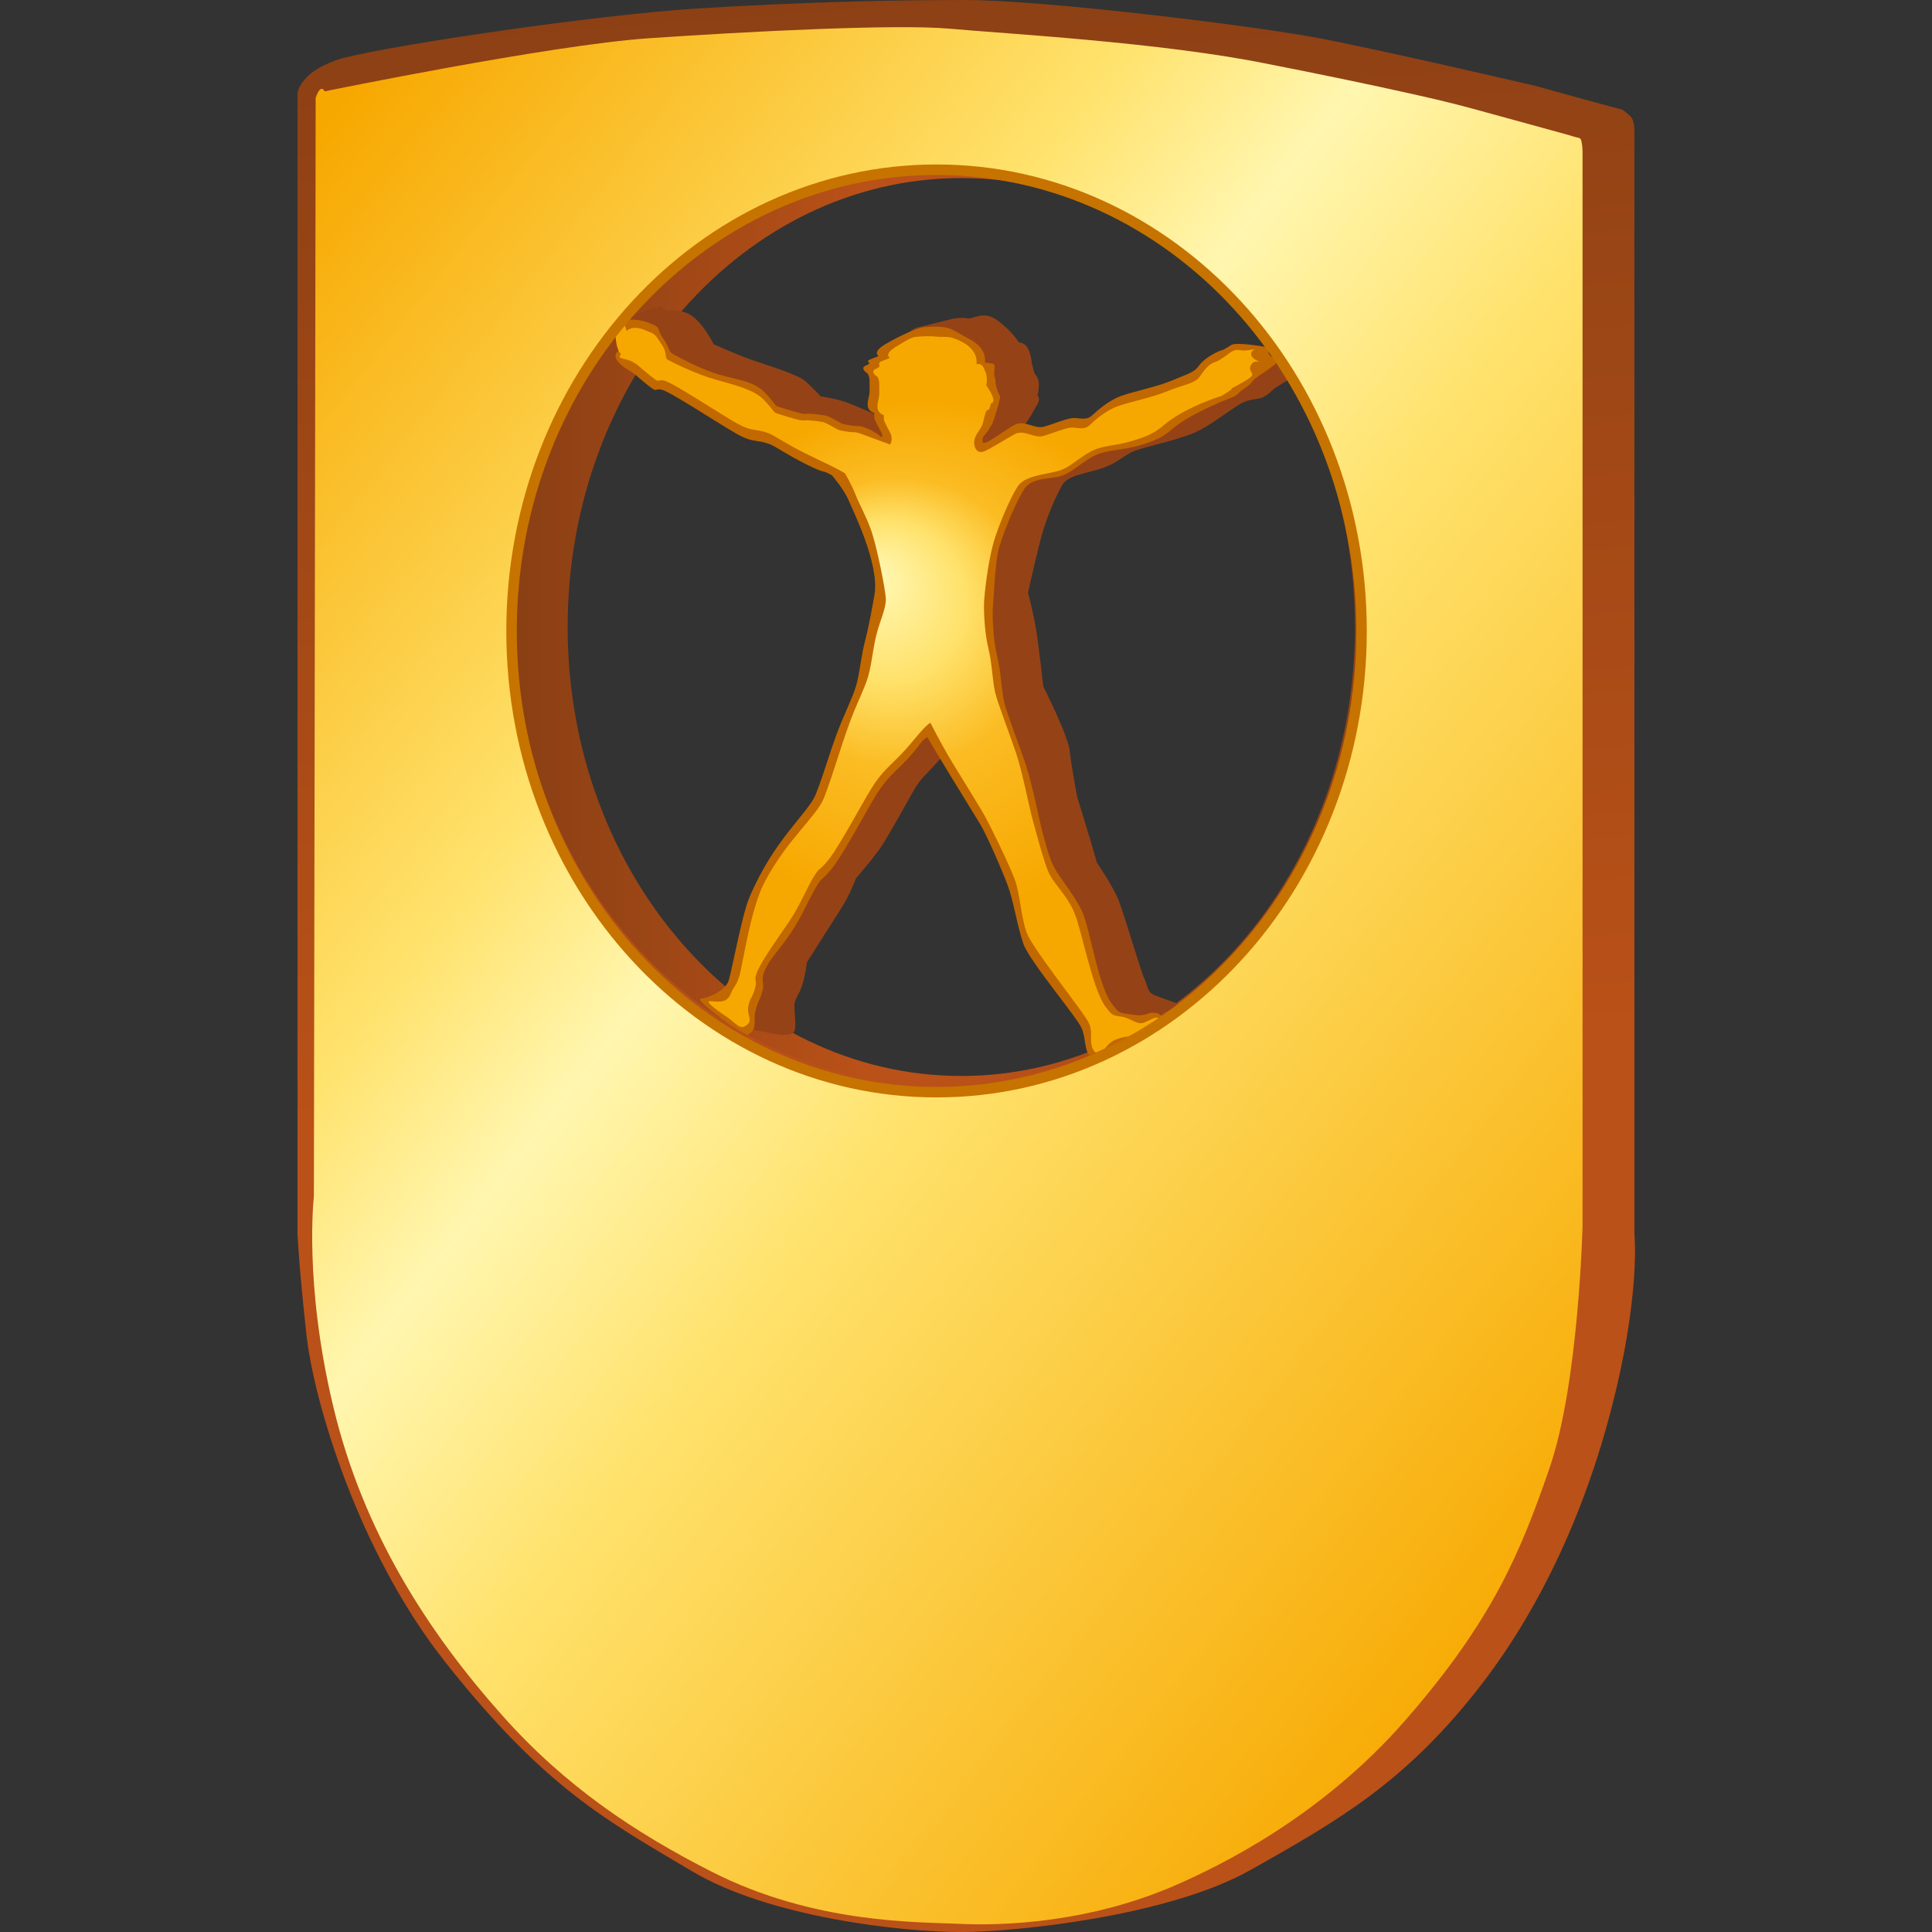
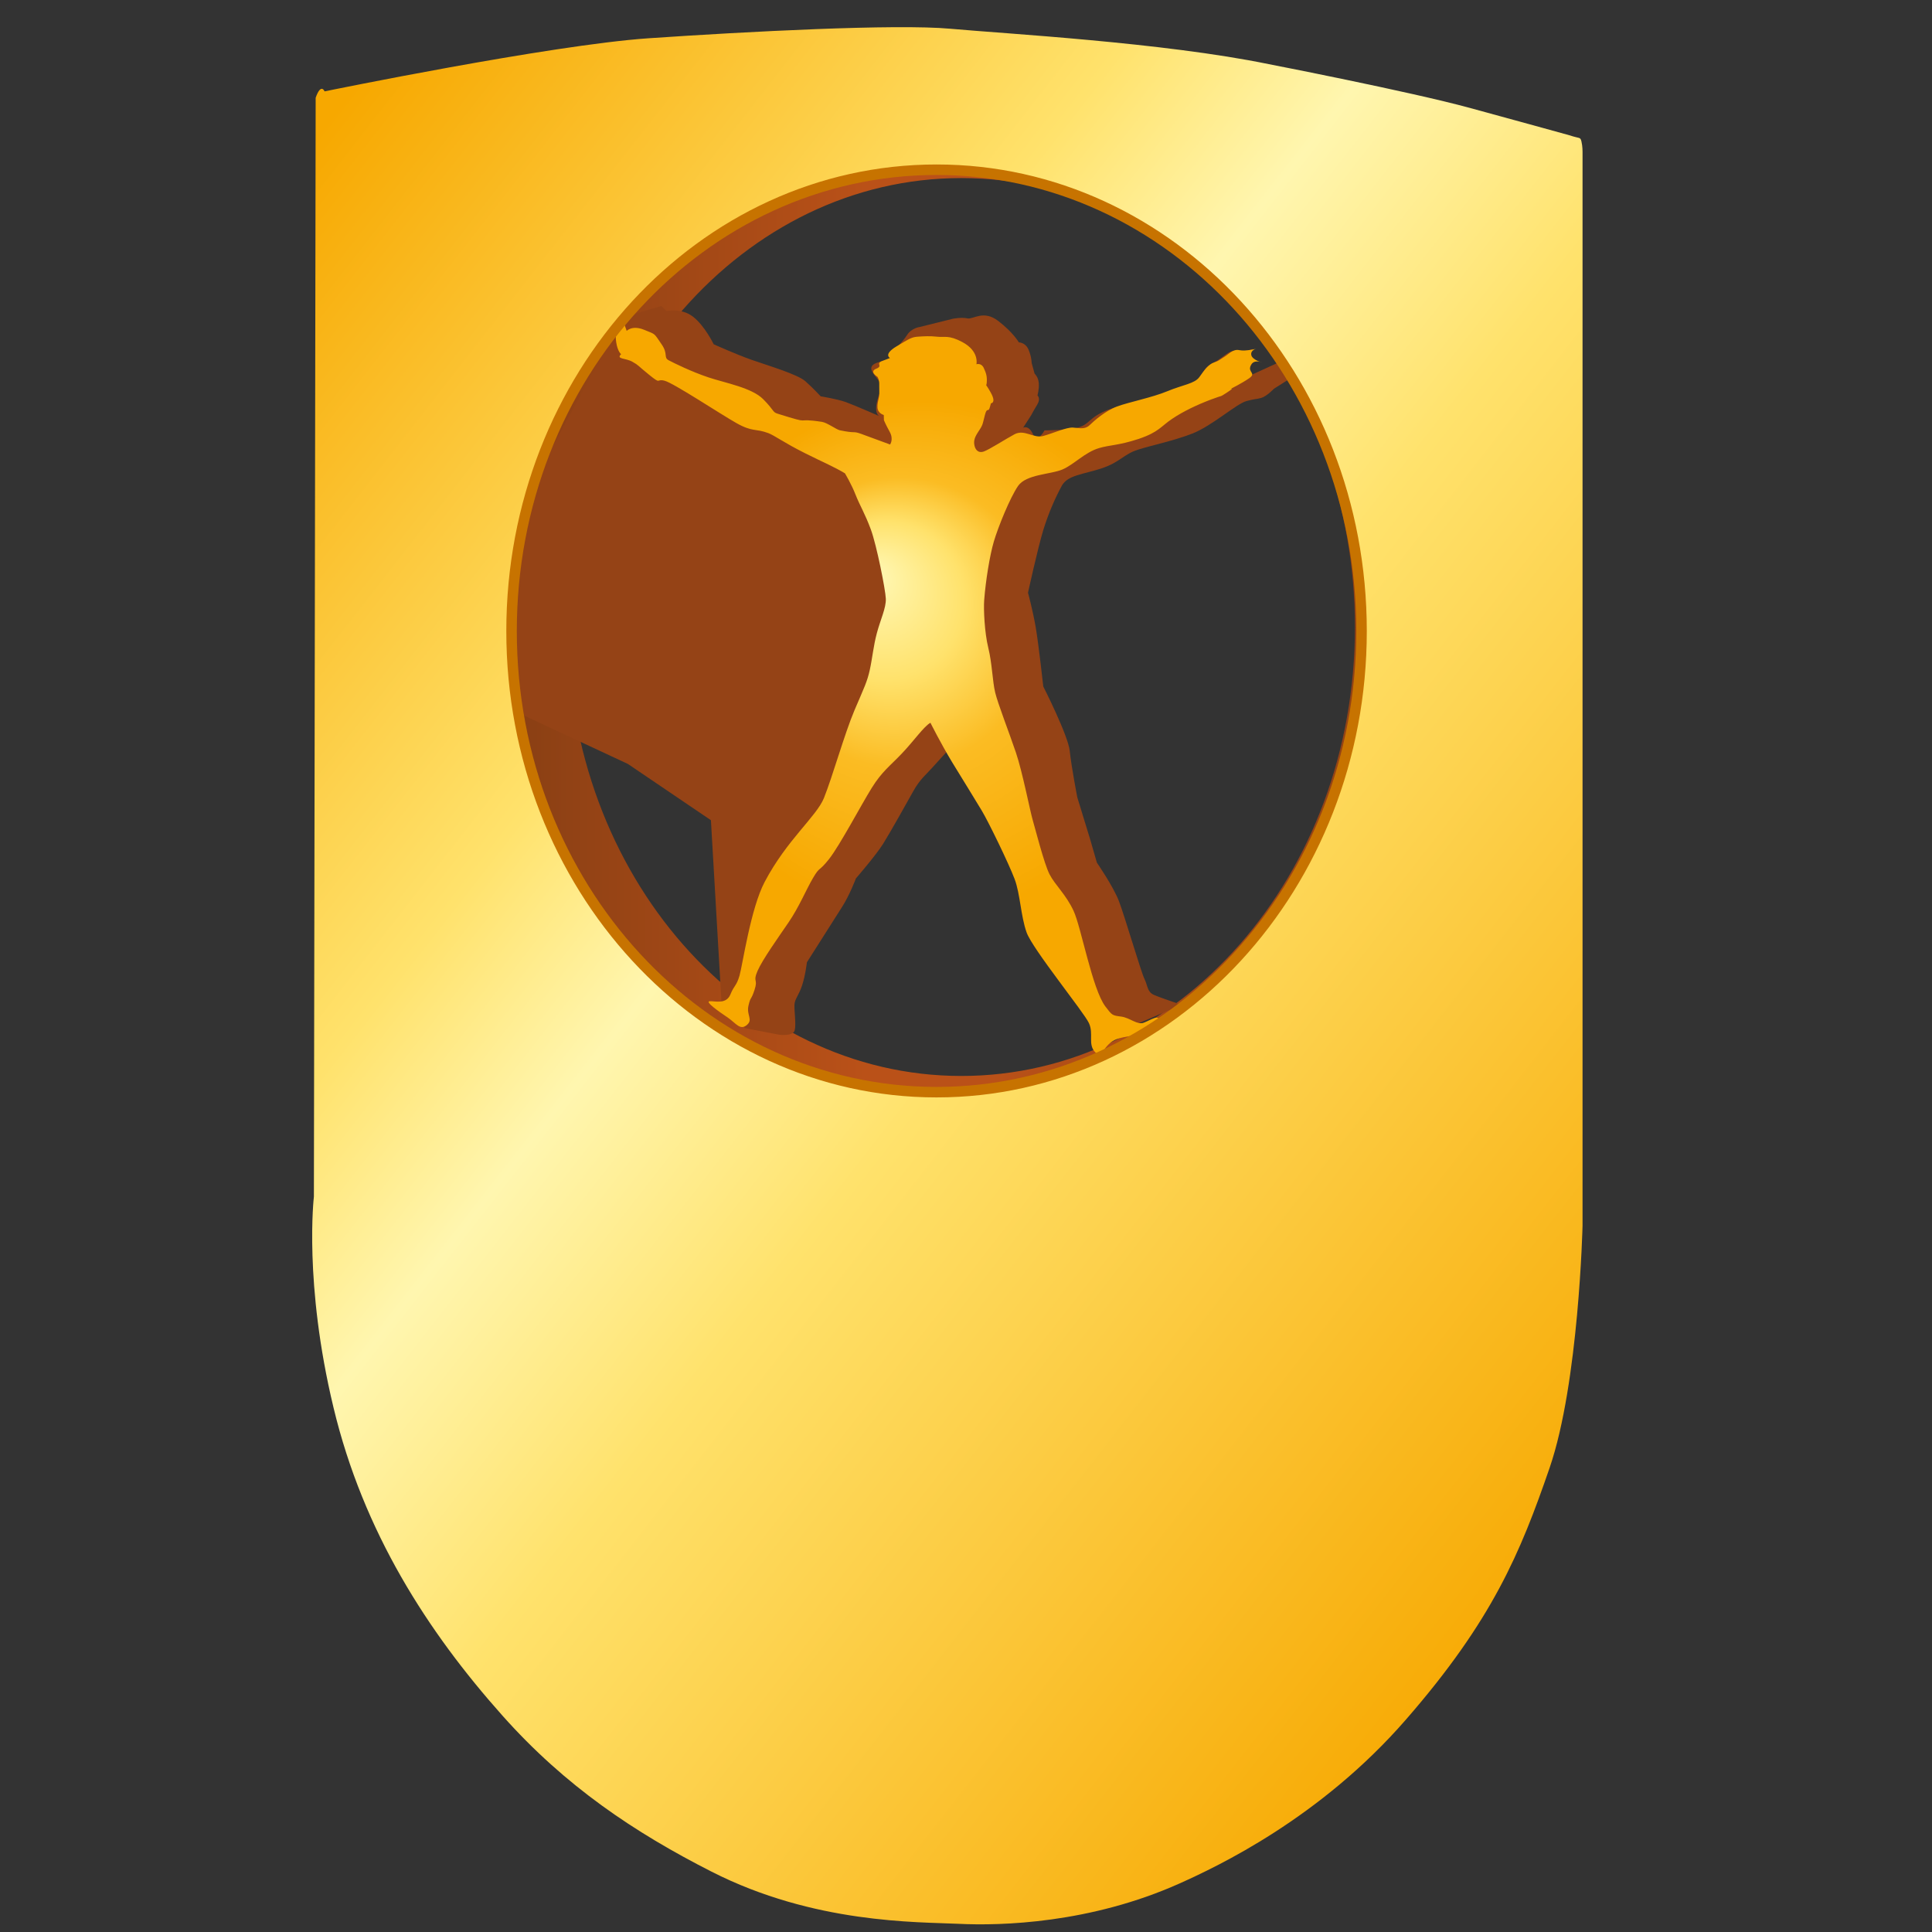
<svg xmlns="http://www.w3.org/2000/svg" version="1.1" id="Слой_1" x="0px" y="0px" viewBox="0 0 558 558" style="enable-background:new 0 0 558 558;" xml:space="preserve">
  <rect x="0" y="0" width="558" height="558" fill="#333333" stroke="none" />
  <style type="text/css">
	.st0{fill:url(#SVGID_1_);}
	.st1{fill:#954316;}
	.st2{fill:#C26800;}
	.st3{fill:url(#SVGID_2_);}
	.st4{fill:url(#SVGID_3_);}
	.st5{fill:url(#SVGID_4_);}
	.st6{fill:none;stroke:#C77300;stroke-width:3.033;}
</style>
  <linearGradient id="SVGID_1_" gradientUnits="userSpaceOnUse" x1="147.746" y1="182.241" x2="393.239" y2="182.241">
    <stop offset="0" style="stop-color:#893F14" />
    <stop offset="0.417" style="stop-color:#BA5118" />
    <stop offset="0.564" style="stop-color:#BA5118" />
    <stop offset="1" style="stop-color:#914215" />
  </linearGradient>
  <path class="st0" d="M270.5,49.04c-67.8,0-122.75,59.64-122.75,133.2c0,73.56,54.95,133.19,122.75,133.19  c67.79,0,122.74-59.63,122.74-133.19C393.24,108.68,338.28,49.04,270.5,49.04z M277.65,310.76c-62.79,0-113.7-58.04-113.7-129.66  c0-71.6,50.91-129.67,113.7-129.67c62.79,0,113.68,58.06,113.68,129.67C391.33,252.72,340.44,310.76,277.65,310.76z" />
-   <path class="st1" d="M180.05,91.62l10.93-3.23l1.54,1.46c0,0,4.18-1.01,7.6,1.59c3.4,2.59,6.01,7.99,6.01,7.99s6.19,2.81,10.94,4.49  c4.76,1.68,13.24,4.16,15.54,6.19c2.29,2.03,4.42,4.36,4.42,4.36s4.72,0.75,7.26,1.66c2.55,0.93,9.67,4.05,9.67,4.05  s-1.43-0.57-0.72-3.87c0.72-3.3,1.69-3.92,0.94-5.69c-0.75-1.77-4.71-4.48-0.94-5.84c3.78-1.38,3.75-0.28,4.7-2.49  c0.96-2.24,2.74-3.47,4.03-5.52c1.3-2.05,3.66-2.33,3.66-2.33l9.59-2.38c0,0,2.46-0.49,4.16-0.11c1.69,0.39,4.66-2.58,8.99,0.79  c4.35,3.37,5.89,6.14,5.89,6.14s1.95,0,2.83,2.17c0.9,2.19,0.86,3.73,0.86,3.73l0.86,3.13c0,0,1.07,0.94,1.21,2.72  c0.14,1.8-0.38,3.58-0.38,3.58s1.04,0.85-0.07,2.66c-1.11,1.81-1.76,3.08-1.76,3.08l-2.31,3.57c0,0,1.59-0.87,2.86,1.91  c1.27,2.79,3.32-1.14,3.32-1.14s5.32,0.05,9.16-0.69c3.83-0.75,3.53-3.13,9.26-5.26c5.73-2.16,17.65-3.9,20.28-5.64  c2.63-1.75,3.91-1.08,6.07-3.82c2.16-2.74,1.21-2.59,4.17-4.18c2.96-1.61,4.25-3.71,6.61-3.35c2.36,0.34,4.76-0.58,4.76-0.58  s-2.29,1.3-1.59,2.33c0.69,1.07,2.19,1.37,2.19,1.37s-0.41-0.69-1.36,1.14c-0.94,1.81-0.24,2.87-0.24,2.87l9.07-4.15l2.35,5.12  l-4.45,2.81c0,0-2.16,2.27-3.74,2.68c-1.59,0.44-1.4,0.13-4.24,0.9c-2.84,0.77-10.02,7.21-15.59,9.37  c-5.57,2.16-11.54,3.33-15.71,4.66c-4.17,1.31-5.14,3.6-10.47,5.38c-5.34,1.78-9.82,1.92-11.54,5.05c-1.71,3.13-3.76,7.62-5.35,12.8  c-1.59,5.2-4.41,18.09-4.41,18.09s1.37,5.02,2.24,10.04c0.85,5.01,2.17,17.03,2.17,17.03s7.2,14.17,7.65,18.65  c0.45,4.47,2.18,13.39,2.18,13.39l3.72,12.14l1.93,6.7c0,0,4.73,6.84,6.37,11.12c1.66,4.32,6.44,20.66,7.38,22.48  c0.92,1.82,0.76,3.76,2.75,4.61c1.99,0.88,8.01,2.86,8.01,2.86l-20.23,8.66l-43.27-86.39c0,0-5.17,5.44-7.85,8.46  c-2.68,3.03-4.19,3.99-6.23,7.65c-2.04,3.67-6.62,11.85-8.74,15.23c-2.14,3.37-7.79,9.89-7.79,9.89s-1.8,4.82-4.03,8.29  c-2.23,3.51-10.12,15.93-10.12,15.93s-0.44,3.89-1.41,6.73c-0.96,2.88-2.08,3.8-2.18,5.52c-0.1,1.69,0.52,5.63,0.07,7.39  c-0.47,1.8-4.4,1.29-4.4,1.29l-9.97-1.92l-6.79-7.62l50.88-93.8l-3.04-52.43l-23.98-16.25l-46.76-21.81l-5.68-13.82" />
-   <path class="st2" d="M176.43,93.71l2.65-1.24l2.08-0.08c0,0,2.93-0.5,6.53,0.97c3.61,1.5,1.52,1.04,3.93,4.52  c2,2.89,1.36,3.7,3.01,4.55c1.66,0.85,6.72,3.66,11.89,5.4c5.2,1.74,10.81,1.94,14.22,5.4c3.4,3.44,2.69,3.83,4.28,4.32  c11.18,3.47,4.27,1.05,13.23,2.43c1.56,0.24,4.3,2.29,5.35,2.51c5.05,1.05,3.74,0.11,6.39,1.08c3.19,1.2,4.39,2.61,4.39,2.61  s1.13,0.41-0.1-1.82c-1.26-2.25-1.73-3.44-1.73-3.44l-0.04-1.59c0,0-1.84-0.46-1.91-2.35c-0.06-1.85,0.66-2.62,0.56-4.74  c-0.09-2.11,0.24-2.82-0.54-4.34c0,0-2.61-1.55-0.39-2.4c2.23-0.88-0.95-0.91,1.3-1.78c2.25-0.87,2.25-0.87,2.25-0.87  s-2.06-1.08,1.94-3.45c4-2.39,9.47-4.79,11.21-4.92c1.74-0.1,3.65-0.24,5.82,0.05c2.18,0.27,3.37,1.37,7.46,3.53  c5.18,2.75,4.23,6.65,4.23,6.65s0,0,2.06,0.28c1.55,0.18,0.08,2.32,0.89,4.27c0.27,0.62-0.23,2.01,1.44,5.21  c0.38,0.74-4.32,14.62-1.84,5.38c0.17-0.69,0.36,1.49-1.53,4.39c-1,1.53-1.87,1.73-1.68,3.35c0.2,1.65,6.23-3.28,9.19-4.86  c2.96-1.58,5.71,1.29,8.58,0.5c2.87-0.81,6.95-2.6,8.85-2.5c1.9,0.11,3.54,0.62,4.96-0.71c1.41-1.3,4.72-4.29,8.27-5.6  c3.54-1.33,10.33-2.61,14.98-4.57c4.63-1.94,6.31-2.27,7.72-4.29c1.41-1.98,4.66-3.78,6.24-4.31c1.58-0.5,1.6-0.76,3.06-1.62  c1.45-0.91,9.52,0.5,9.52,0.5s0.92,0.17,1.22,1.62c0.3,1.43,2.1,1.85,2.1,1.85s2.3-0.47,0,1.43c-1.71,1.43-3.14,2.3-5.32,3.84  c-2.17,1.54-1.22,1.66-3.73,3.32c-2.51,1.61-0.88,1.58-4.94,3.12c-4.06,1.57-10.03,4.44-13.42,6.71c-3.35,2.24-3.96,3.99-10.01,6.02  c-6.05,2-9.47,1.73-12.88,2.75c-4.24,1.27-7.42,4.89-10.91,6.39c-3.48,1.46-8.92,0.41-11.34,3.91c-2.41,3.53-5.95,12.33-7.22,16.57  c-1.27,4.28-1.5,11.86-1.94,17.6c-0.21,2.61,0.08,9.67,1.23,14.27c1.15,4.61,1.23,9.96,2.06,13.34c0.82,3.4,4.28,12.27,6.2,17.92  c1.89,5.65,4.24,17.6,4.95,20.02c0.75,2.41,1.52,6.27,3.15,9.51c1.66,3.24,5.87,7.99,8.17,12.91c2.3,4.91,4.62,21.45,8.56,26.61  c2.03,2.67,2.03,2.67,4.73,3.03c2.7,0.39,3.8,0.63,5.77-0.12c1.99-0.77,4.84,0.17,4.49,2.62c-0.38,2.48,0,3.33-3.54,4.3  c-3.54,0.95-6.34,0.95-9.02,1.91c-4.04,1.49-6.23,6.23-8.43,3.86c-2.18-2.35-1.28-5.41-2.75-8.62  c-1.47-3.24-14.95-19.17-16.73-24.17c-1.78-5.01-2.86-12.46-4.57-17c-1.71-4.54-5.82-14.04-7.88-17.52  c-2.09-3.48-5.25-8.53-8.78-14.33c-3.54-5.81-6.55-10.89-6.55-10.89c-1.89,0.98-2.15,2.55-5.7,6.28c-3.55,3.75-5.89,5.29-9.01,10.29  c-3.07,4.98-9.49,17.14-12.74,21.23c-3.23,4.09-2.61,1.97-4.79,5.67c-2.17,3.71-4.1,8.57-7.3,13.26c-3.21,4.68-5.88,7.16-7.38,10.6  c-1.5,3.45,0.24,3.21-0.88,6.59c-1.11,3.42-1.13,2.29-1.83,5.2c-0.68,2.9,0.53,4.7-1.47,6.36c-2.01,1.64-3.24-0.62-5.72-2.27  c-2.46-1.67-10.25-7.57-8.65-7.65c1.61-0.07,7.2-2.16,8.14-5.34c0.93-3.2,3.87-18.91,5.83-23.62c7.05-17.01,17.04-24.53,19.3-30.12  c2.64-6.59,4.55-14.14,7.52-21.16c2.99-6.99,3.81-8.5,4.61-12.12c0.78-3.6,1.06-7.09,2.11-11.04c1.05-3.94,2.22-10.49,2.69-13.17  c1.6-8.97-6.28-24.52-7.46-27.41c-1.17-2.94-4.76-7.16-4.76-7.16c-3.5-2.05-1.03,0-7.26-3.12c-6.22-3.12-9.03-5.27-10.89-5.98  c-3.87-1.42-4.6-0.18-9.51-2.99c-4.93-2.78-18.94-12.03-21.49-12.67c-2.56-0.6-0.82,1.31-4.54-1.69c-3.73-3.04-3-2.78-5.07-3.94  c-2.06-1.17-4.93-3.65-3.35-5.24c1.57-1.56-0.47-0.62,1.57-1.56c2.06-0.95-3.16-3-3.16-3s-1.9-2.46,0.92-1.43  C180.42,96.76,176.43,93.71,176.43,93.71z" />
+   <path class="st1" d="M180.05,91.62l10.93-3.23l1.54,1.46c0,0,4.18-1.01,7.6,1.59c3.4,2.59,6.01,7.99,6.01,7.99s6.19,2.81,10.94,4.49  c4.76,1.68,13.24,4.16,15.54,6.19c2.29,2.03,4.42,4.36,4.42,4.36s4.72,0.75,7.26,1.66c2.55,0.93,9.67,4.05,9.67,4.05  s-1.43-0.57-0.72-3.87c0.72-3.3,1.69-3.92,0.94-5.69c-0.75-1.77-4.71-4.48-0.94-5.84c3.78-1.38,3.75-0.28,4.7-2.49  c0.96-2.24,2.74-3.47,4.03-5.52c1.3-2.05,3.66-2.33,3.66-2.33l9.59-2.38c0,0,2.46-0.49,4.16-0.11c1.69,0.39,4.66-2.58,8.99,0.79  c4.35,3.37,5.89,6.14,5.89,6.14s1.95,0,2.83,2.17c0.9,2.19,0.86,3.73,0.86,3.73l0.86,3.13c0,0,1.07,0.94,1.21,2.72  c0.14,1.8-0.38,3.58-0.38,3.58s1.04,0.85-0.07,2.66c-1.11,1.81-1.76,3.08-1.76,3.08l-2.31,3.57c0,0,1.59-0.87,2.86,1.91  c1.27,2.79,3.32-1.14,3.32-1.14s5.32,0.05,9.16-0.69c3.83-0.75,3.53-3.13,9.26-5.26c5.73-2.16,17.65-3.9,20.28-5.64  c2.63-1.75,3.91-1.08,6.07-3.82c2.16-2.74,1.21-2.59,4.17-4.18c2.96-1.61,4.25-3.71,6.61-3.35c2.36,0.34,4.76-0.58,4.76-0.58  s-2.29,1.3-1.59,2.33c0.69,1.07,2.19,1.37,2.19,1.37s-0.41-0.69-1.36,1.14c-0.94,1.81-0.24,2.87-0.24,2.87l9.07-4.15l2.35,5.12  l-4.45,2.81c0,0-2.16,2.27-3.74,2.68c-1.59,0.44-1.4,0.13-4.24,0.9c-2.84,0.77-10.02,7.21-15.59,9.37  c-5.57,2.16-11.54,3.33-15.71,4.66c-4.17,1.31-5.14,3.6-10.47,5.38c-5.34,1.78-9.82,1.92-11.54,5.05c-1.71,3.13-3.76,7.62-5.35,12.8  c-1.59,5.2-4.41,18.09-4.41,18.09s1.37,5.02,2.24,10.04c0.85,5.01,2.17,17.03,2.17,17.03s7.2,14.17,7.65,18.65  c0.45,4.47,2.18,13.39,2.18,13.39l3.72,12.14l1.93,6.7c0,0,4.73,6.84,6.37,11.12c1.66,4.32,6.44,20.66,7.38,22.48  c0.92,1.82,0.76,3.76,2.75,4.61c1.99,0.88,8.01,2.86,8.01,2.86l-20.23,8.66l-43.27-86.39c0,0-5.17,5.44-7.85,8.46  c-2.68,3.03-4.19,3.99-6.23,7.65c-2.04,3.67-6.62,11.85-8.74,15.23c-2.14,3.37-7.79,9.89-7.79,9.89s-1.8,4.82-4.03,8.29  c-2.23,3.51-10.12,15.93-10.12,15.93s-0.44,3.89-1.41,6.73c-0.96,2.88-2.08,3.8-2.18,5.52c-0.1,1.69,0.52,5.63,0.07,7.39  c-0.47,1.8-4.4,1.29-4.4,1.29l-9.97-1.92l-6.79-7.62l-3.04-52.43l-23.98-16.25l-46.76-21.81l-5.68-13.82" />
  <radialGradient id="SVGID_2_" cx="273.234" cy="199.038" r="100.445" fx="253.124" fy="166.049" gradientTransform="matrix(0.976 0 0 1 4.544 -0.063)" gradientUnits="userSpaceOnUse">
    <stop offset="0.025" style="stop-color:#FFF6AF" />
    <stop offset="0.227" style="stop-color:#FFE26C" />
    <stop offset="0.417" style="stop-color:#FBBC23" />
    <stop offset="0.742" style="stop-color:#F7A800" />
  </radialGradient>
  <path class="st3" d="M180.22,93.37l0.78,2.2c0,0,1.57-1.74,5.06-0.31c3.48,1.42,2.7,0.84,5.04,4.21c1.94,2.81,0.46,3.77,2.05,4.6  c1.61,0.84,6.43,3.23,11.44,4.92c5.01,1.66,12.57,2.99,15.86,6.33c3.29,3.32,2.6,3.69,4.16,4.17c10.79,3.37,4.11,1.03,12.78,2.35  c1.5,0.23,4.15,2.21,5.16,2.43c4.88,1.02,3.6,0.12,6.17,1.04c3.1,1.16,8.35,3.07,8.35,3.07s1.1-1.48-0.11-3.67  c-1.2-2.17-1.66-3.33-1.66-3.33l-0.05-1.53c0,0-1.78-0.43-1.82-2.26c-0.06-1.81,0.62-2.54,0.53-4.58c-0.09-2.04,0.22-2.75-0.52-4.16  c0,0-2.52-1.52-0.37-2.36c2.13-0.85-0.38-1.43,1.78-2.25c2.18-0.84,2.18-0.84,2.18-0.84s-1.99-1.03,1.88-3.35  c3.86-2.32,4.48-2.7,6.17-2.81c1.69-0.12,3.53-0.23,5.63,0.01c2.11,0.26,3.24-0.57,7.2,1.53c5.01,2.64,4.1,6.42,4.1,6.42  s1.39-0.48,2.11,1.06c0.71,1.54,0.98,2.4,0.88,4.09c-0.09,1.72-0.66-0.19,1.11,2.97c2.07,3.66-0.49,3.2-0.49,3.2s1.26-2.03,0.2,1.31  c-0.41,1.3-0.74-0.31-1.34,1.96c-0.61,2.28-0.54,2.78-1.5,4.24c-0.96,1.49-1.8,2.63-1.61,4.2c0.18,1.59,1.1,2.75,2.78,2.17  c1.68-0.61,6.02-3.44,8.87-4.98c2.87-1.51,5.52,1.27,8.28,0.5c2.77-0.76,6.7-2.53,8.55-2.43c1.85,0.13,3.44,0.62,4.8-0.65  c1.36-1.3,4.56-4.17,7.98-5.44c3.42-1.27,9.96-2.53,14.48-4.39c4.49-1.87,7.97-2.2,9.32-4.13c1.36-1.95,2.65-3.68,4.17-4.18  c1.52-0.5,1.54-0.74,2.96-1.61c1.4-0.85,2.55-2.35,4.38-1.96c1.85,0.38,4.82-0.39,4.82-0.39s-1.65,0.43-1.36,1.81  c0.29,1.39,3.1,2.16,3.1,2.16s-2.42-1.11-3.29,0.89c-0.88,1.97,1.71,2.11-0.39,3.62c-2.1,1.47-5.52,3.17-5.52,3.17  s1.55-0.63-0.89,0.95c-2.42,1.57-0.83,0.59-4.76,2.09c-3.93,1.5-7.83,3.33-11.09,5.52c-3.27,2.17-3.83,3.84-9.68,5.81  c-5.86,1.93-8.21,1.7-11.5,2.67c-4.1,1.24-7.18,4.73-10.54,6.17c-3.36,1.43-10.47,1.36-12.81,4.76c-2.33,3.39-5.76,11.88-6.98,16.01  c-1.21,4.1-2.38,11.43-2.8,16.97c-0.2,2.55,0.09,9.35,1.19,13.79c1.1,4.44,1.19,9.6,1.99,12.9c0.79,3.28,4.14,11.85,5.98,17.31  c1.86,5.46,4.12,17.01,4.81,19.34c0.69,2.31,3.3,12.69,4.89,15.81c1.6,3.13,4.75,5.83,6.95,10.57c2.22,4.76,5.4,22.65,9.2,27.64  c1.95,2.57,1.95,2.57,4.56,2.91c2.61,0.36,4.61,2.51,6.52,1.76c1.91-0.7,4.69-2.69,4.31-0.32c-0.36,2.42,0,2.27-3.41,3.21  c-3.41,0.91-6.11,0.94-8.7,1.86c-3.91,1.42-4.18,5.99-6.29,3.72c-2.12-2.3-0.32-5.24-1.74-8.33c-1.41-3.12-16.28-21.37-18.01-26.2  c-1.72-4.84-1.82-11.08-3.48-15.47c-1.66-4.4-7.49-16.42-9.49-19.75c-2-3.35-5.06-8.25-8.48-13.85c-3.41-5.63-6.32-11.49-6.32-11.49  c-1.83,0.96-4.85,5.31-8.29,8.91c-3.43,3.61-5.7,5.13-8.69,9.94c-3,4.82-9.19,16.55-12.31,20.52c-3.12,3.93-2.53,1.9-4.63,5.46  c-2.09,3.57-3.96,8.27-7.06,12.82c-3.09,4.53-7.52,10.72-8.97,14.04c-1.44,3.32,0.23,2.14-0.85,5.43c-1.07,3.27-1.09,1.72-1.75,4.54  c-0.66,2.81,1.43,4.06-0.51,5.66c-1.94,1.6-3.12-0.56-5.51-2.2c-2.39-1.6-6.73-4.63-5.17-4.7c1.54-0.07,4.76,0.96,5.95-1.93  c1.19-2.85,1.72-2.36,2.64-5.44c0.89-3.07,3.21-19.41,7.27-27.09c6.44-12.21,14.94-18.85,17.12-24.23c2.55-6.38,5.93-18.52,8.8-25.3  c2.89-6.77,3.67-8.23,4.44-11.7c0.76-3.47,1.03-6.85,2.05-10.65c1.01-3.83,2.7-7.27,2.58-9.92c-0.11-2.62-2.63-15.37-4.32-19.98  c-1.69-4.59-3.24-7.03-4.42-10.06c-1.19-3.05-3.07-6.17-3.07-6.17c-3.38-2.01-5.63-2.86-11.65-5.87c-6.01-3.01-8.72-5.09-10.51-5.75  c-3.74-1.4-4.45-0.22-9.21-2.9c-4.75-2.69-18.28-11.65-20.76-12.23c-2.48-0.62-0.79,1.23-4.38-1.67c-3.6-2.91-2.9-2.68-4.9-3.81  c-1.98-1.11-4.76-0.69-3.23-2.19c1.52-1.5,1.07-4.36,1.52-1.5c0.46,2.84-2.55,2.85-3.05-2.89C177.62,94.6,180.22,93.37,180.22,93.37  z" />
  <linearGradient id="SVGID_3_" gradientUnits="userSpaceOnUse" x1="262.35" y1="-27.215" x2="310.366" y2="620.359">
    <stop offset="0" style="stop-color:#893F14" />
    <stop offset="0.528" style="stop-color:#BA5118" />
  </linearGradient>
-   <path class="st4" d="M472.05,356.49c0,0-0.01-314.01,0-318.38c0.02-4.35-1.22-4.59-3.47-6.44c0,0-2.57-0.58-25.24-6.9  c0,0-44.83-10.43-62.61-13.79C362.95,7.59,301.99,0,278.72,0c-20.35,0-47.77,0.56-78.67,2.55c-27.1,1.76-84.66,10.03-101.17,14.27  c0,0-6.51,1.81-9.84,5.05c-3.33,3.2-3.12,5.4-3.12,5.4v329.13c0,0,0.47,9.99,2.6,29.18c2.13,19.21,14.94,62.71,40.13,94.53  c28.82,36.38,46.43,45.6,71.25,60.36c22.38,13.29,60.46,17.59,78.18,17.54c14.59-0.06,59.01-4.35,83.11-17.93  c24.91-14.04,43.9-24.84,64.98-51.39c21.07-26.51,33.82-58.51,40.67-87.63C473.69,371.92,472.05,356.49,472.05,356.49z   M271.4,313.31c-67.8,0-122.75-59.65-122.75-133.21c0-73.55,54.95-133.21,122.75-133.21c67.78,0,122.75,59.66,122.75,133.21  C394.15,253.66,339.18,313.31,271.4,313.31z" />
  <linearGradient id="SVGID_4_" gradientUnits="userSpaceOnUse" x1="58.898" y1="80.791" x2="489.191" y2="416.725">
    <stop offset="0" style="stop-color:#F7A800" />
    <stop offset="0.307" style="stop-color:#FFE26C" />
    <stop offset="0.417" style="stop-color:#FFF6AF" />
    <stop offset="0.564" style="stop-color:#FFE26C" />
    <stop offset="1" style="stop-color:#F7A800" />
  </linearGradient>
  <path class="st5" d="M456.75,40.85c-0.33-1.38-0.5-0.77-3.36-1.75c0,0-11.28-3.13-28.79-7.91c-17.52-4.78-58.19-12.67-58.19-12.67  c-30.38-6.26-76.28-8.79-91.94-10.22c-15.66-1.43-58.71,0.81-87.13,2.75C158.92,13,93.75,26.39,93.75,26.39s-1.04-2.55-2.58,1.85  l-0.51,317.38c0,0-2.98,24.96,5.66,60.9c8.63,35.97,27.2,64.76,48.79,88.98c18.17,20.42,38.19,33.77,60.38,45.06  c29.63,15.09,59.36,14.51,71.46,15.08c12.11,0.59,37.91-0.09,63.78-11.68c10.7-4.81,40.53-18.74,65.41-47.4  c24.91-28.62,32.96-48.05,41.41-72.59c8.46-24.58,9.52-69.96,9.52-69.96V43.87C457.08,43.87,457.08,42.22,456.75,40.85z M271.48,315  c-67.78,0-122.75-59.65-122.75-133.2c0-73.56,54.97-133.22,122.75-133.22c67.8,0,122.74,59.66,122.74,133.22  C394.22,255.36,339.28,315,271.48,315z" />
  <path class="st6" d="M393.24,182.25c0,73.56-54.95,133.19-122.74,133.19c-67.8,0-122.75-59.63-122.75-133.19  c0-73.56,54.95-133.23,122.75-133.23C338.28,49.02,393.24,108.68,393.24,182.25z" />
</svg>